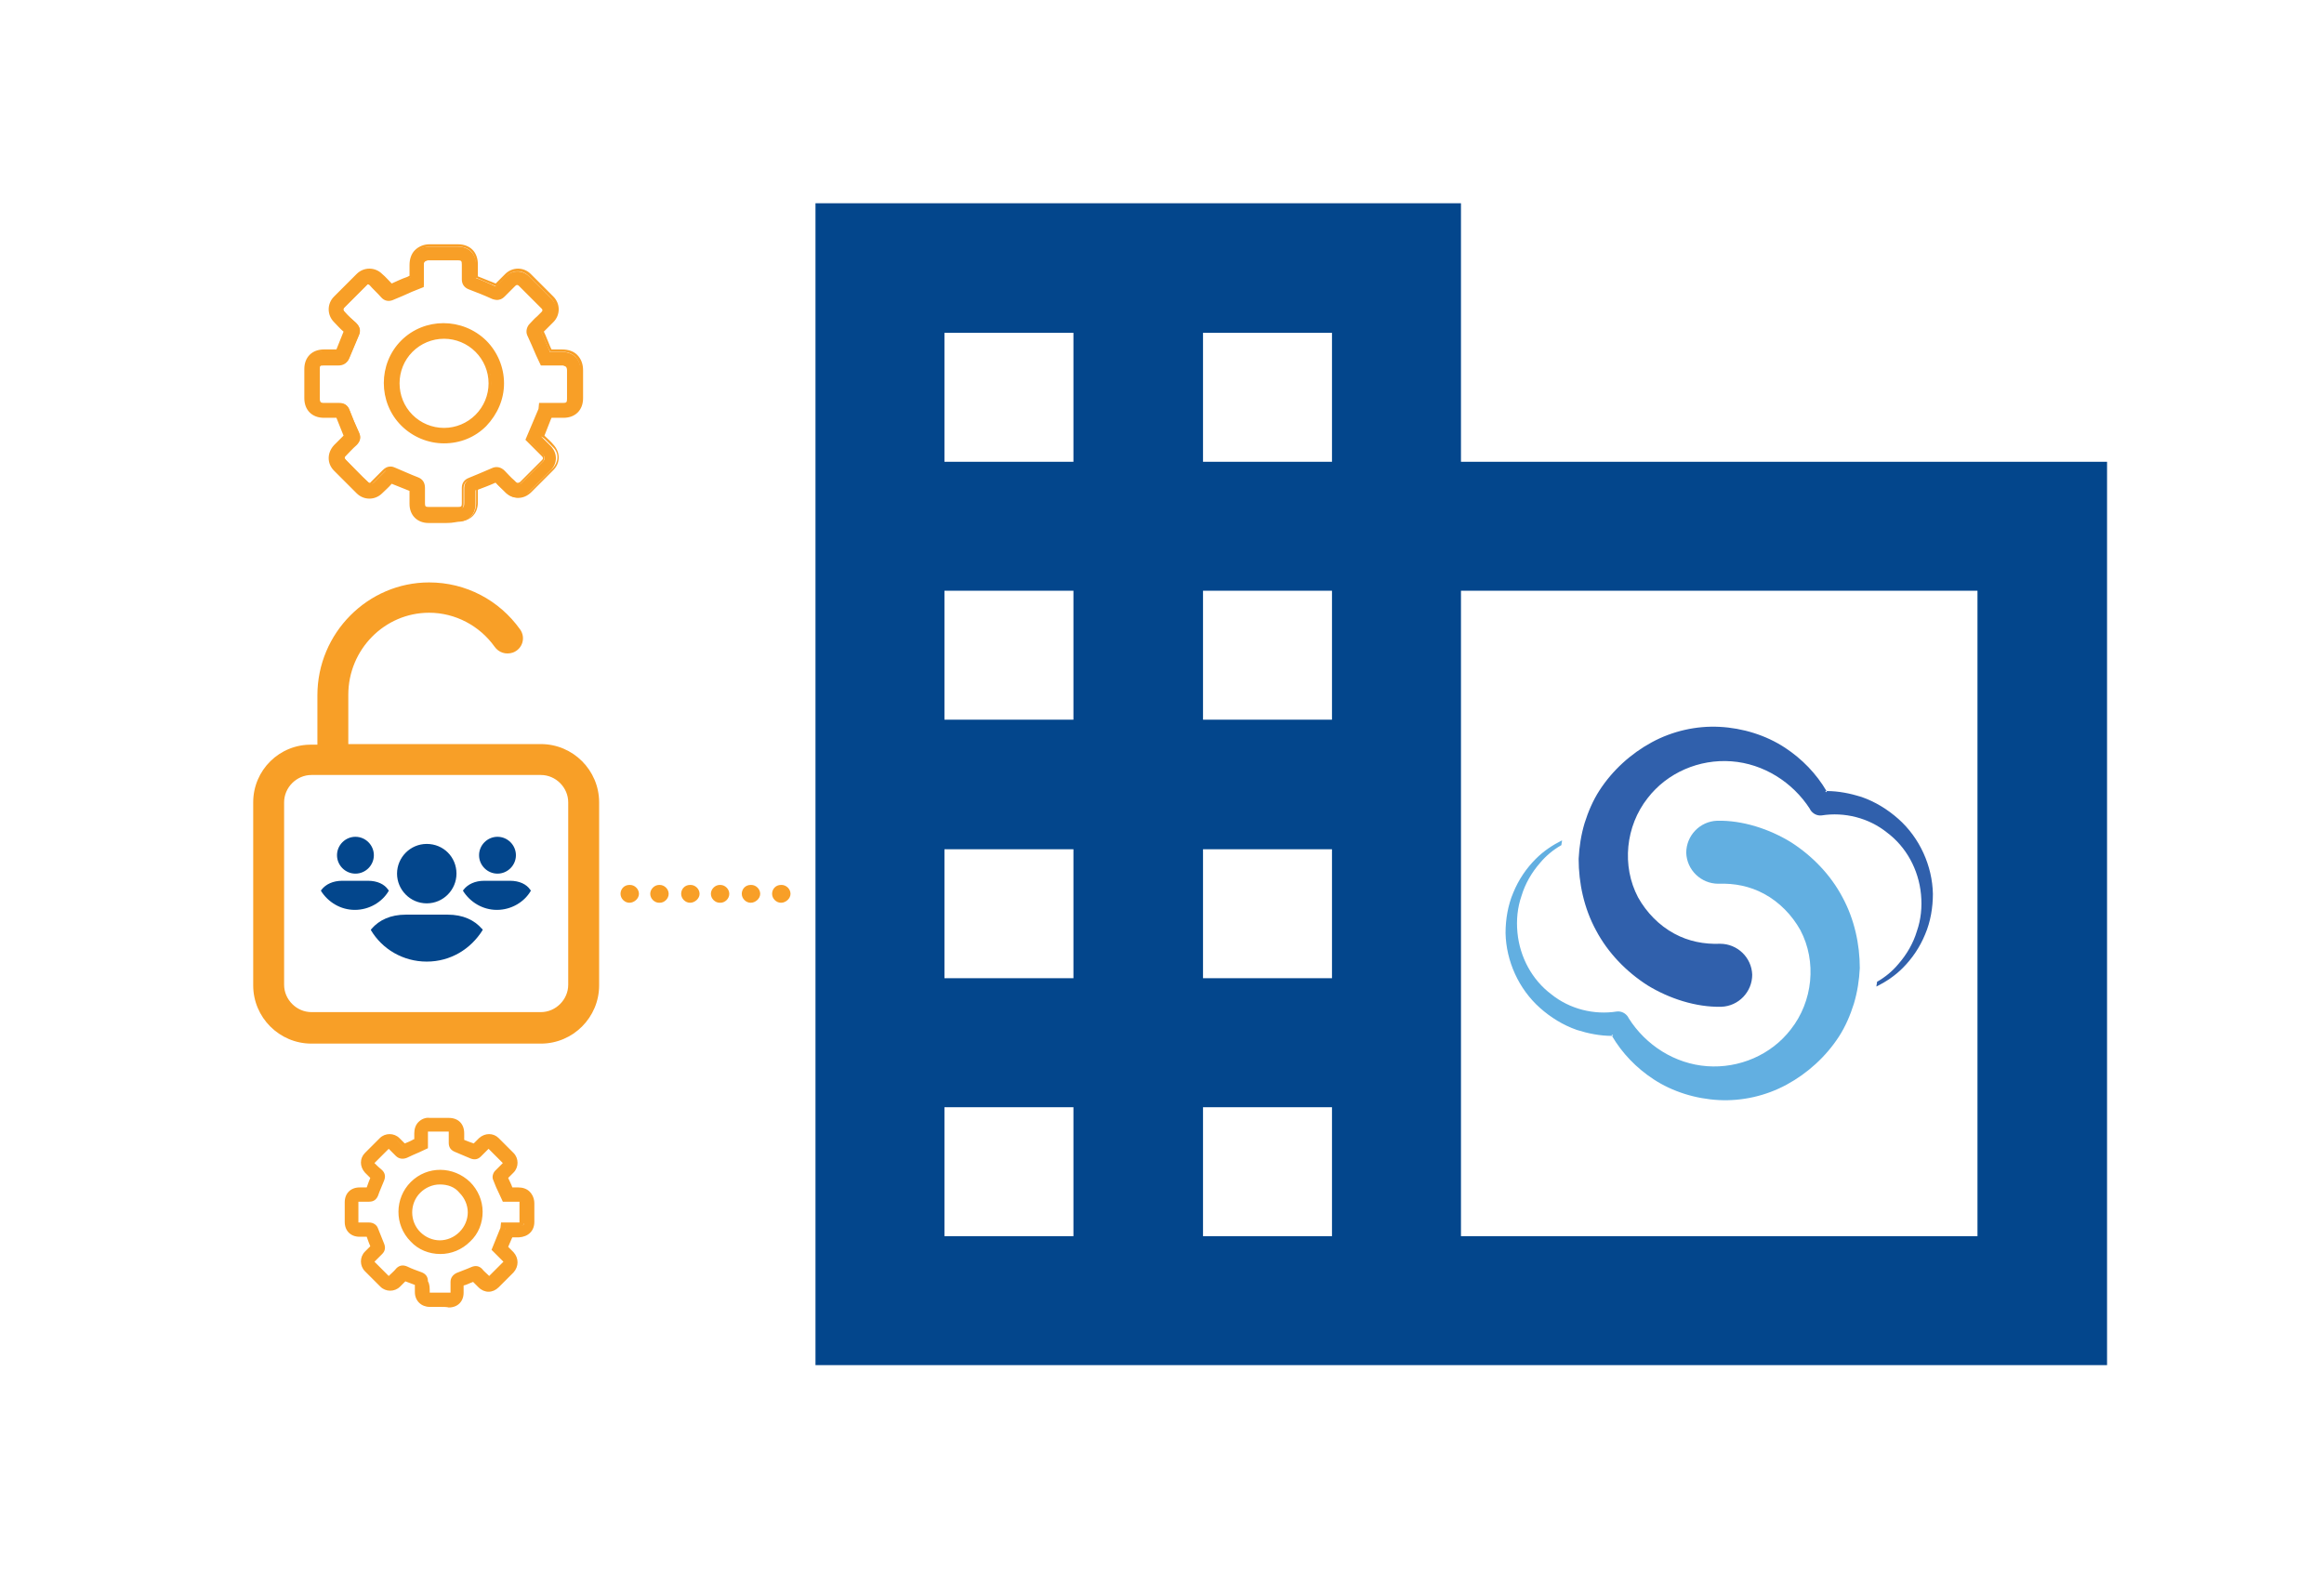
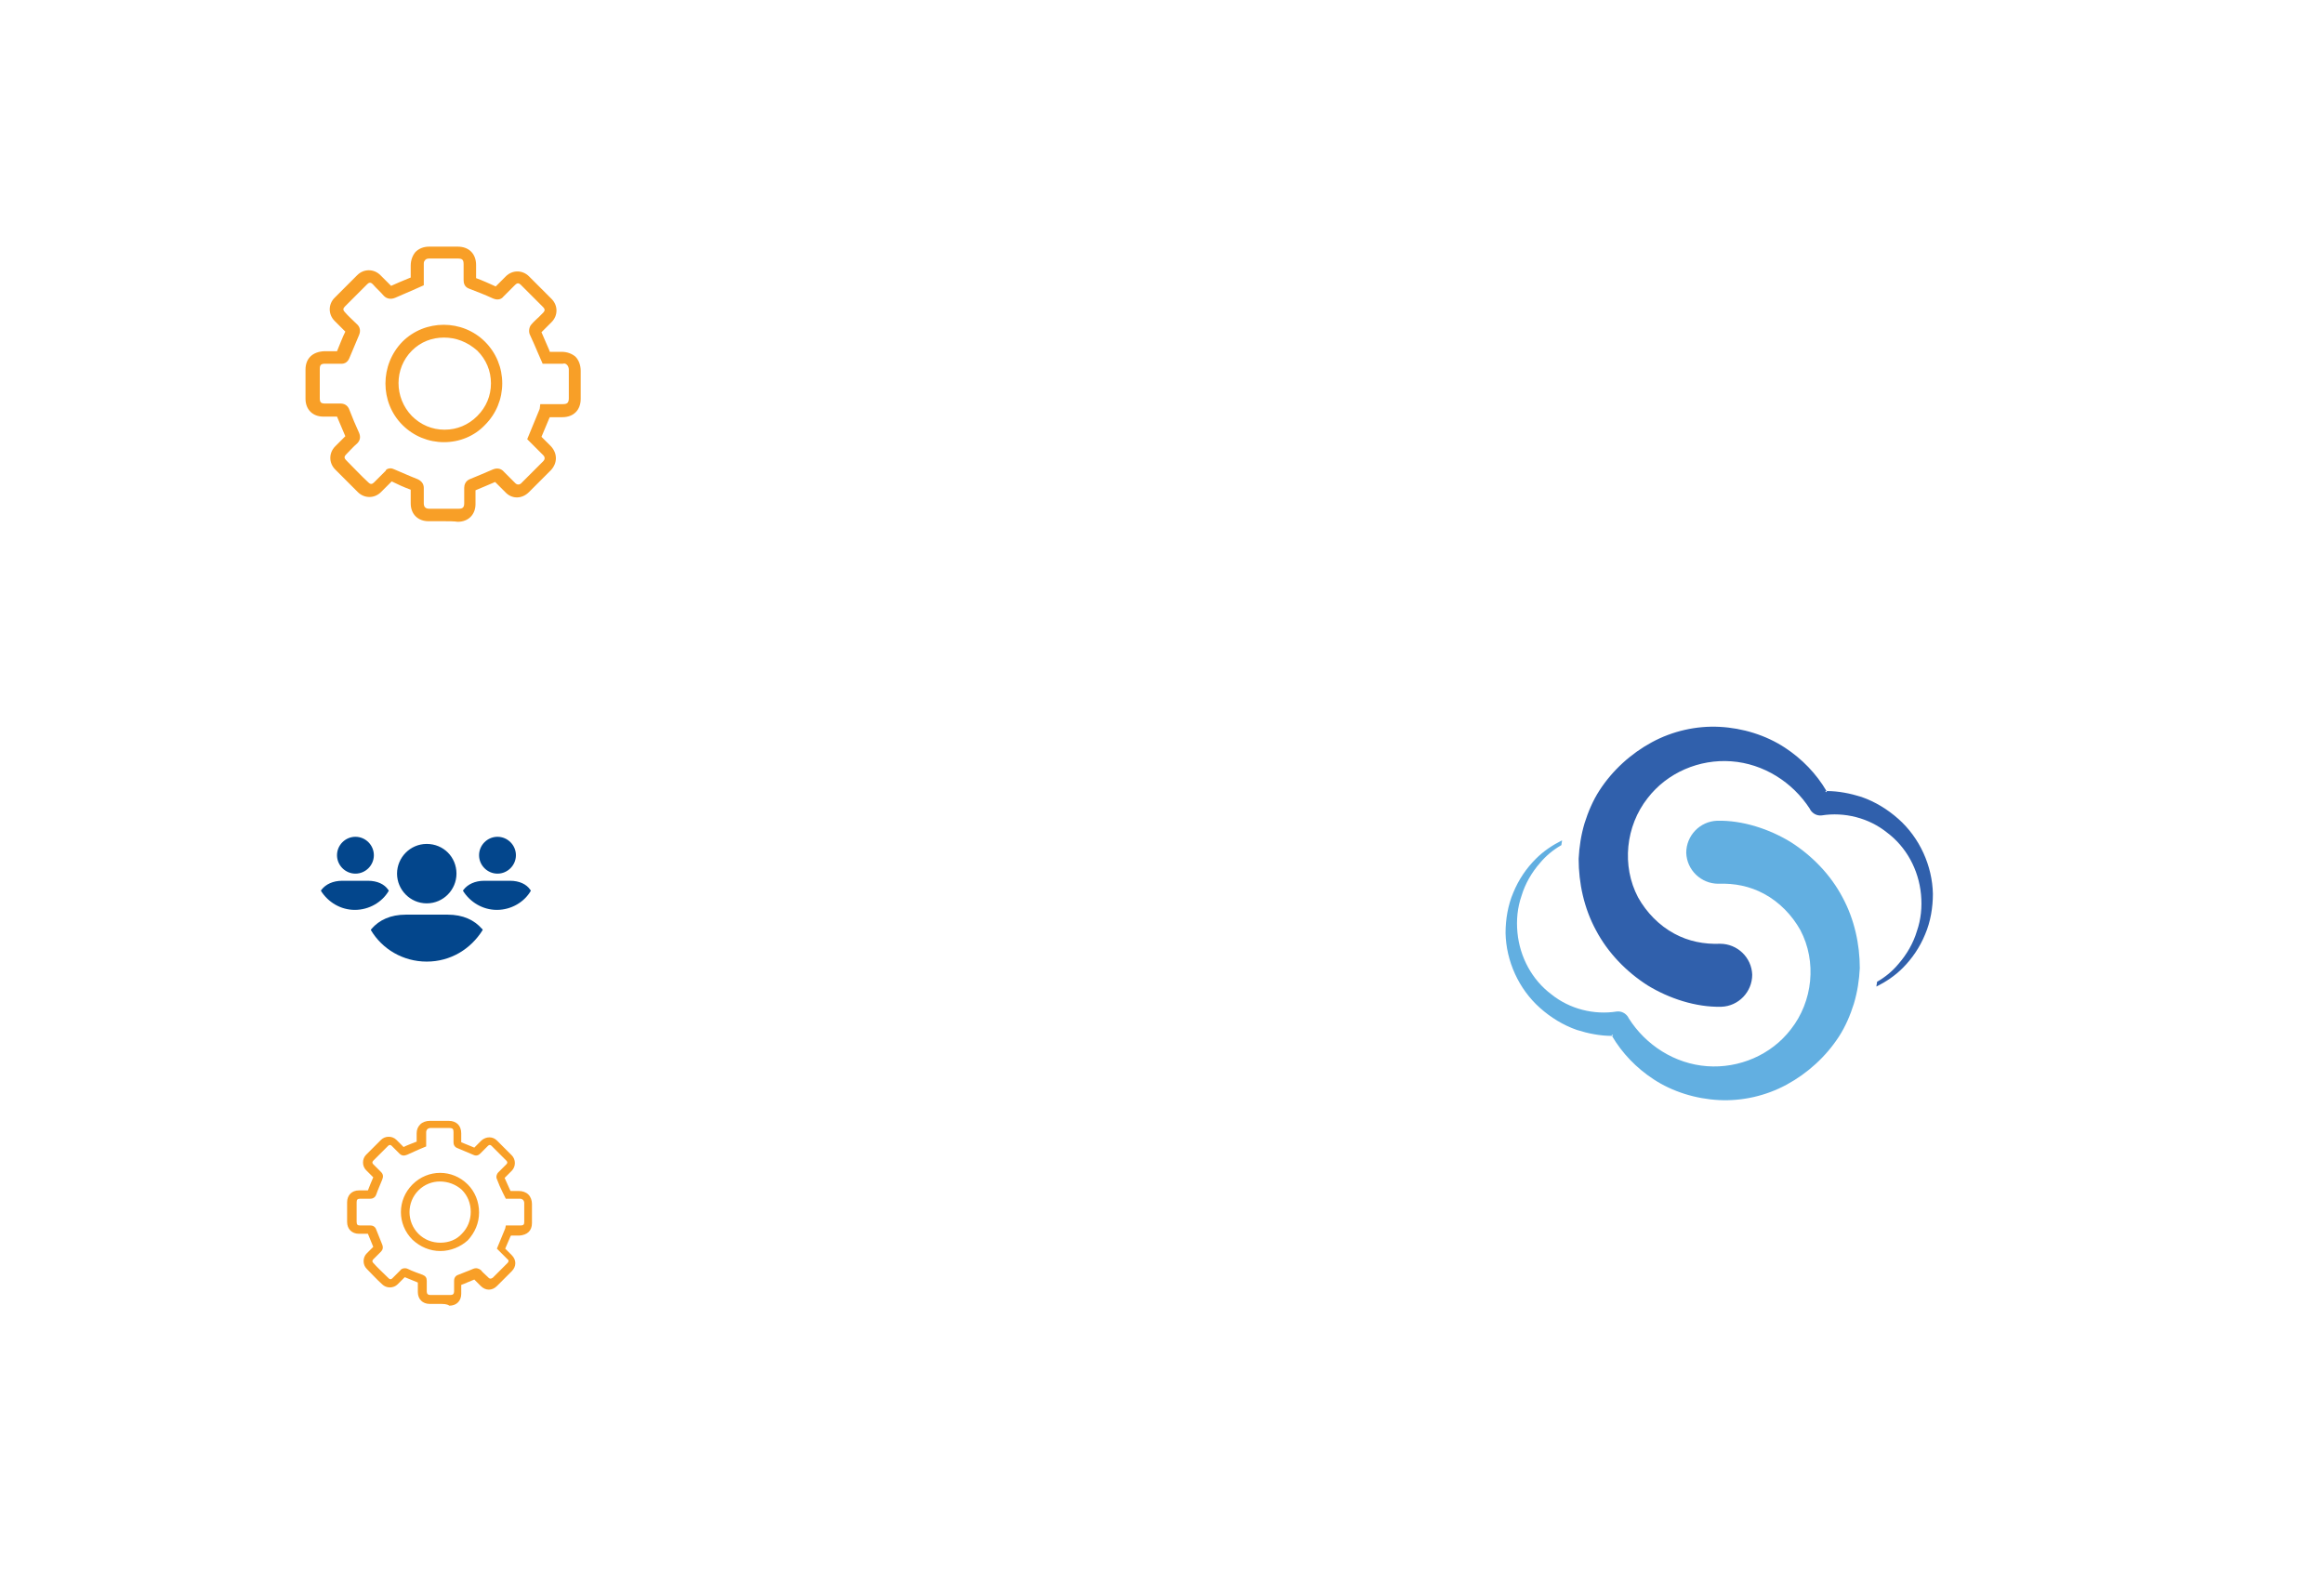
<svg xmlns="http://www.w3.org/2000/svg" version="1.1" id="Layer_1" x="0px" y="0px" viewBox="0 0 391 264" style="enable-background:new 0 0 391 264;" xml:space="preserve">
  <g>
    <g>
      <g>
        <g>
          <g>
            <g>
              <path style="fill:#03468C;" d="M66.8,147c0-2.7,2.2-5,5-5s5,2.2,5,5c0,2.7-2.2,5-5,5S66.8,149.7,66.8,147z M75.3,153.9h-7        c-2.6,0-4.5,0.9-5.8,2.4c-0.1,0.1-0.1,0.2-0.1,0.2c1.9,3.2,5.4,5.3,9.4,5.3c4,0,7.4-2.1,9.4-5.3c0-0.1,0-0.2-0.1-0.2        C79.8,154.8,77.9,153.9,75.3,153.9z M83.7,147c1.7,0,3.1-1.4,3.1-3.1s-1.4-3.1-3.1-3.1c-1.7,0-3.1,1.4-3.1,3.1        S82,147,83.7,147z M85.8,148.2h-4.3c-1.6,0-2.8,0.6-3.5,1.5c0,0-0.1,0.1-0.1,0.2c1.2,1.9,3.3,3.2,5.7,3.2        c2.4,0,4.6-1.3,5.7-3.2c0-0.1,0-0.1-0.1-0.2C88.6,148.8,87.4,148.2,85.8,148.2z M59.8,147c1.7,0,3.1-1.4,3.1-3.1        s-1.4-3.1-3.1-3.1c-1.7,0-3.1,1.4-3.1,3.1S58.1,147,59.8,147z M61.9,148.2h-4.3c-1.6,0-2.8,0.6-3.5,1.5c0,0-0.1,0.1-0.1,0.2        c1.2,1.9,3.3,3.2,5.7,3.2c2.4,0,4.6-1.3,5.7-3.2c0-0.1,0-0.1-0.1-0.2C64.7,148.8,63.5,148.2,61.9,148.2z" />
            </g>
          </g>
        </g>
      </g>
      <g>
        <g>
          <g>
            <path style="fill:#F89F27;" d="M74.6,87.7c-0.8,0-1.7,0-2.5,0c-1.8,0-3-1.2-3-3c0-0.9,0-1.7,0-2.3C68,82,66.9,81.5,65.9,81       c-0.6,0.6-1.2,1.2-1.8,1.8c-1.1,1.1-2.8,1.1-3.9,0c-1.3-1.3-2.6-2.6-3.8-3.8c-1.1-1.1-1.1-2.8,0-3.9l0,0       c0.6-0.6,1.1-1.1,1.7-1.7c-0.5-1.1-0.9-2.2-1.4-3.3c-0.8,0-1.6,0-2.3,0c-1.8,0-3-1.2-3-3c0-1.6,0-3.3,0-4.9       c0-1.9,1.2-3,3.1-3.1c0.7,0,1.5,0,2.2,0c0.5-1.2,0.9-2.3,1.4-3.3c-0.6-0.6-1.2-1.2-1.8-1.8c-1.1-1.1-1.1-2.8,0-3.9       c1.3-1.3,2.5-2.5,3.8-3.8c1.1-1.1,2.8-1.1,3.9,0c0.6,0.6,1.2,1.2,1.8,1.8c0.9-0.4,1.8-0.8,2.8-1.2l0.5-0.2c0,0,0-0.1,0-0.1       c0-0.6,0-1.3,0-1.9c0-0.9,0.3-1.7,0.8-2.3c0.6-0.6,1.4-0.9,2.3-0.9c1,0,2.1,0,3.2,0c0.5,0,1.1,0,1.6,0c1.9,0,3.1,1.2,3.1,3.1       l0,0.3c0,0.6,0,1.3,0,1.9c1.1,0.4,2.2,0.9,3.3,1.4c0.6-0.6,1.2-1.2,1.7-1.7c1.1-1.1,2.8-1.1,3.9,0c1.3,1.3,2.5,2.5,3.8,3.8       c1.1,1.1,1.1,2.8,0,3.9c-0.2,0.2-0.5,0.5-0.7,0.7c-0.3,0.3-0.7,0.7-1,1c0.4,1,0.9,2,1.3,3l0.1,0.3c0,0,0.1,0,0.1,0       c0.6,0,1.3,0,1.9,0c0.9,0,1.7,0.3,2.3,0.8c0.6,0.6,0.9,1.5,0.9,2.4c0,1,0,2.1,0,3.1c0,0.5,0,1.1,0,1.6c0,1.9-1.2,3.1-3.1,3.1       l-2.1,0l-0.1,0.2l0,0l-1.3,3.1l0.1,0.1c0.5,0.5,1,1,1.5,1.5c1.1,1.2,1.1,2.8,0,4c-1.2,1.2-2.5,2.5-3.7,3.7       c-1.2,1.2-2.9,1.2-4,0l-0.3-0.3c-0.5-0.5-0.9-0.9-1.4-1.4c-1.2,0.5-2.3,1-3.3,1.4c0,0.7,0,1.5,0,2.3c0,1.8-1.2,3-3,3       C76.4,87.7,75.5,87.7,74.6,87.7z M65.7,78.8c0.2,0,0.5,0.1,0.7,0.2c1.2,0.5,2.5,1.1,3.8,1.6c0.7,0.3,1.1,0.8,1.1,1.5       c0,0.8,0,1.6,0,2.6c0,0.6,0.3,0.9,0.9,0.9c1.7,0,3.4,0,5,0c0.6,0,0.9-0.2,0.9-0.9c0-1,0-1.8,0-2.6c0-0.5,0.2-1.2,1-1.5       c1-0.4,2.4-1,3.8-1.6c0.7-0.3,1.4-0.2,1.9,0.4c0.5,0.5,1.1,1.1,1.6,1.6l0.3,0.3c0.3,0.3,0.7,0.3,1,0c1.2-1.2,2.5-2.5,3.7-3.7       c0.2-0.2,0.4-0.6,0-1c-0.5-0.5-1-1-1.5-1.5l-1.2-1.2l2.1-5.1l0.1-0.8l3.8,0c0.7,0,1-0.2,1-1c0-0.5,0-1.1,0-1.6c0-1,0-2.1,0-3.2       c0-0.3-0.1-0.6-0.3-0.8c-0.2-0.2-0.4-0.3-0.7-0.2c-0.7,0-1.4,0-2,0c-0.3,0-0.5,0-0.7,0l-0.7,0l-0.7-1.6c-0.5-1.2-1-2.3-1.5-3.4       c-0.2-0.6,0-1.3,0.3-1.6c0.4-0.5,0.9-0.9,1.3-1.3c0.2-0.2,0.5-0.5,0.7-0.7c0.3-0.3,0.3-0.6,0-0.9c-1.3-1.3-2.5-2.5-3.8-3.8       c-0.3-0.3-0.6-0.3-0.9,0c-0.7,0.7-1.3,1.3-2,2c-0.3,0.4-0.9,0.7-1.8,0.3c-1.3-0.6-2.6-1.1-3.9-1.6c-0.9-0.3-1-1-1-1.5       c0-0.8,0-1.5,0-2.3l0-0.3c0-0.8-0.2-1-1-1c-0.5,0-1,0-1.6,0c-1.1,0-2.2,0-3.2,0c-0.3,0-0.6,0.1-0.7,0.3       c-0.2,0.2-0.2,0.4-0.2,0.7c0,0.7,0,1.4,0,2c0,0.3,0,0.5,0,0.8l0,0.7l-1.8,0.8c-1,0.4-2,0.9-3,1.3c-0.7,0.3-1.4,0.2-1.9-0.3       c-0.6-0.7-1.3-1.3-1.9-2c-0.3-0.3-0.6-0.3-0.9,0c-1.3,1.3-2.5,2.5-3.8,3.8c-0.3,0.3-0.3,0.6,0,0.9c0.6,0.7,1.3,1.3,2,2       c0.6,0.5,0.7,1.2,0.4,1.9c-0.5,1.2-1,2.4-1.6,3.8c-0.2,0.5-0.6,1.1-1.6,1c-0.8,0-1.7,0-2.5,0c-0.7,0-0.9,0.2-0.9,0.9       c0,1.6,0,3.3,0,4.9c0,0.7,0.2,0.9,0.9,0.9c0.8,0,1.7,0,2.6,0c0.5,0,1.2,0.2,1.5,1.1c0.5,1.3,1,2.5,1.6,3.8       c0.3,0.7,0.2,1.3-0.3,1.8c-0.7,0.6-1.3,1.3-1.9,1.9l0,0c-0.3,0.3-0.3,0.6,0,0.9c1.3,1.3,2.5,2.6,3.8,3.8c0.3,0.3,0.6,0.3,0.9,0       c0.7-0.7,1.3-1.3,2-2C64.9,79,65.3,78.8,65.7,78.8z M91,55.3C91,55.3,91,55.3,91,55.3C91,55.3,91,55.3,91,55.3z M74.7,74.4       C74.7,74.4,74.7,74.4,74.7,74.4c-2.6,0-5.1-1-7-2.9c-3.8-3.8-3.8-10.1,0-14c3.8-3.8,10.1-3.8,13.9,0c1.9,1.9,2.9,4.4,2.9,7       c0,2.6-1,5.1-2.9,7C79.8,73.4,77.3,74.4,74.7,74.4z M74.7,56.8c-2,0-3.9,0.7-5.4,2.2c-3,3-3,7.9,0,11c1.5,1.5,3.4,2.3,5.5,2.3       c0,0,0,0,0,0c2.1,0,4-0.8,5.5-2.3c1.5-1.5,2.3-3.4,2.3-5.5c0-2.1-0.8-4-2.3-5.5l0,0C78.6,57.5,76.7,56.8,74.7,56.8z" />
-             <path style="fill:#F89F27;" d="M74.6,88c-0.8,0-1.7,0-2.5,0c-1.9,0-3.2-1.3-3.2-3.2c0-0.8,0-1.5,0-2.2c-1-0.4-2-0.8-3-1.2       c-0.5,0.6-1.1,1.1-1.6,1.6c-1.2,1.2-3.1,1.2-4.3,0c-1.3-1.3-2.6-2.6-3.8-3.8c-1.2-1.2-1.2-3,0-4.3l0,0c0.5-0.5,1.1-1.1,1.6-1.6       c-0.4-1-0.8-2-1.2-3c-0.8,0-1.5,0-2.1,0c-2,0-3.3-1.3-3.3-3.3c0-1.6,0-3.3,0-4.9c0-2,1.3-3.3,3.3-3.3c0.7,0,1.4,0,2.1,0       c0.4-1,0.8-2,1.2-3c-0.6-0.5-1.1-1.1-1.6-1.6c-1.2-1.2-1.2-3.1,0-4.3c1.3-1.3,2.5-2.5,3.8-3.8c1.2-1.2,3.1-1.2,4.3,0       c0.6,0.5,1.1,1.1,1.6,1.6c0.9-0.4,1.7-0.8,2.6-1.1l0.4-0.2c0-0.6,0-1.2,0-1.8c0-1,0.3-1.9,0.9-2.5c0.7-0.7,1.6-1,2.5-1       c1,0,2.1,0,3.1,0c0.5,0,1.1,0,1.6,0c2.1,0,3.4,1.3,3.4,3.4l0,0.3c0,0.6,0,1.2,0,1.7c1,0.4,2,0.8,3,1.2c0.5-0.5,1.1-1.1,1.6-1.6       c1.2-1.2,3.1-1.2,4.3,0c1.3,1.3,2.5,2.5,3.8,3.8c1.2,1.2,1.2,3.1,0,4.3c-0.2,0.2-0.5,0.5-0.7,0.7c-0.3,0.3-0.6,0.6-0.9,0.9       c0.4,0.8,0.7,1.7,1.1,2.6l0.2,0.4c0.6,0,1.2,0,1.8,0c1,0,1.9,0.3,2.5,0.9c0.7,0.7,1,1.6,1,2.6c0,1,0,2,0,3c0,0.6,0,1.1,0,1.7       c0,2-1.3,3.3-3.3,3.3l-2,0l-0.1,0.2l0,0l-1.1,2.8l0.1,0.1c0.5,0.5,1,0.9,1.4,1.4c1.2,1.3,1.2,3.1,0,4.3       c-1.2,1.2-2.5,2.5-3.7,3.7c-1.3,1.3-3.1,1.3-4.4,0l-0.3-0.3c-0.4-0.4-0.9-0.8-1.3-1.3c-1.1,0.5-2.2,0.9-3,1.2       c0,0.7,0,1.4,0,2.1c0,2-1.3,3.2-3.2,3.2C76.4,88,75.5,88,74.6,88z M65.8,80.8l0.2,0.1c1.1,0.5,2.2,0.9,3.3,1.4l0.2,0.1l0,0.2       c0,0.7,0,1.4,0,2.3c0,1.6,1.1,2.7,2.7,2.7c1.7,0,3.4,0,5.1,0c1.7,0,2.7-1.1,2.8-2.8c0-0.8,0-1.6,0-2.3l0-0.2l0.2-0.1       c0.8-0.3,2-0.8,3.3-1.4l0.2-0.1l0.1,0.1c0.5,0.5,0.9,0.9,1.4,1.4l0.3,0.3c1.1,1.1,2.6,1.1,3.7,0c1.2-1.2,2.5-2.5,3.7-3.7       c1-1.1,1.1-2.6,0-3.6c-0.5-0.5-1-1-1.4-1.4L91,73.4l1.4-3.5l0,0l0.1-0.2l2.3,0c1.8,0,2.8-1.1,2.8-2.8c0-0.5,0-1.1,0-1.6       c0-1.1,0-2.1,0-3.1c0-0.9-0.3-1.6-0.8-2.2c-0.6-0.5-1.3-0.8-2.1-0.8c-0.7,0-1.3,0-1.9,0l-0.2,0l-0.1-0.1l-0.3-0.6       c-0.4-0.9-0.8-1.8-1.2-2.7l-0.1-0.2l0.1-0.1c0.3-0.3,0.7-0.7,1-1c0.2-0.2,0.5-0.5,0.7-0.7c1-1,1-2.6,0-3.6       c-1.3-1.3-2.5-2.5-3.8-3.8c-1-1-2.6-1-3.6,0c-0.6,0.6-1.2,1.2-1.7,1.7l-0.1,0.1l-0.2-0.1c-1.1-0.5-2.2-0.9-3.3-1.4L80,46.8       l0-0.2c0-0.6,0-1.3,0-1.9l0-0.3c0-1.8-1.1-2.9-2.9-2.9c-0.5,0-1.1,0-1.6,0c-1,0-2.1,0-3.2,0c-0.8,0-1.6,0.3-2.2,0.8       c-0.5,0.6-0.8,1.3-0.8,2.1c0,0.6,0,1.3,0,1.9l0,0.3L68.7,47c-1,0.4-1.9,0.8-2.8,1.2l-0.2,0.1l-0.1-0.1       c-0.6-0.6-1.2-1.2-1.8-1.8c-1-1-2.6-1-3.5,0c-1.3,1.3-2.5,2.5-3.8,3.8c-1,1-1,2.6,0,3.6c0.6,0.6,1.2,1.2,1.8,1.7l0.1,0.1       l-0.1,0.2c-0.5,1-0.9,2.1-1.3,3.3L57,59.2l-0.2,0c-0.7,0-1.5,0-2.2,0c-1.8,0-2.8,1.1-2.8,2.8c0,1.6,0,3.3,0,4.9       c0,1.7,1.1,2.8,2.8,2.8c0.7,0,1.5,0,2.3,0l0.2,0l0.1,0.2c0.4,1.1,0.9,2.2,1.3,3.3l0.1,0.2l-0.1,0.1c-0.6,0.6-1.1,1.1-1.7,1.7       l0,0c-1,1-1,2.5,0,3.6c1.3,1.3,2.6,2.6,3.8,3.8c1,1,2.5,1,3.5,0c0.6-0.6,1.2-1.2,1.8-1.8L65.8,80.8z M92.8,59L92.8,59L92.8,59       L92.8,59z M74.6,85.8c-0.8,0-1.6,0-2.5,0c-0.7,0-1.1-0.4-1.1-1.1c0-1,0-1.9,0-2.7c0-0.6-0.3-1.1-0.9-1.3       c-1.3-0.5-2.6-1-3.8-1.6c-0.6-0.3-1.1-0.2-1.6,0.3c-0.7,0.7-1.3,1.3-2,2c-0.4,0.4-0.9,0.4-1.2,0c-1.3-1.3-2.6-2.5-3.8-3.8       c-0.4-0.4-0.4-0.9,0-1.2l0,0c0.6-0.7,1.3-1.3,2-1.9c0.5-0.4,0.5-0.9,0.3-1.6c-0.6-1.3-1.1-2.5-1.6-3.8       c-0.2-0.6-0.7-0.9-1.3-0.9c-0.9,0-1.9,0-2.6,0c-0.8,0-1.1-0.3-1.2-1.2c0-1.6,0-3.3,0-4.9c0-0.8,0.3-1.2,1.2-1.2       c0.9,0,1.7,0,2.6,0c0.7,0,1.1-0.3,1.3-0.9c0.5-1.4,1-2.6,1.6-3.8c0.3-0.6,0.2-1.1-0.3-1.6c-0.7-0.6-1.3-1.3-2-2       c-0.4-0.4-0.4-0.9,0-1.3c1.3-1.3,2.5-2.5,3.8-3.8c0.4-0.4,0.9-0.4,1.2,0c0.7,0.6,1.3,1.3,2,2c0.5,0.5,1,0.6,1.7,0.3       c1-0.4,1.9-0.9,2.9-1.3l1.7-0.7l0-0.5c0-0.2,0-0.5,0-0.8c0-0.6,0-1.3,0-2c0-0.4,0.1-0.7,0.3-0.9c0.2-0.2,0.6-0.3,0.9-0.3       c1.1,0,2.2,0,3.2,0c0.5,0,1.1,0,1.6,0c0.9,0,1.2,0.3,1.2,1.2l0,0.3c0,0.8,0,1.5,0,2.3c0,0.6,0.3,1,0.9,1.3       c1.3,0.5,2.6,1,3.9,1.6c0.6,0.3,1.1,0.2,1.5-0.3c0.6-0.7,1.3-1.3,1.9-1.9l0.1-0.1c0.4-0.4,0.9-0.4,1.3,0       c1.3,1.3,2.5,2.5,3.8,3.8c0.4,0.4,0.4,0.9,0,1.3c-0.2,0.2-0.4,0.4-0.6,0.6l-0.1,0.1c-0.4,0.4-0.8,0.8-1.3,1.3       c-0.3,0.3-0.5,0.9-0.3,1.4c0.5,1.1,1,2.3,1.5,3.4l0.6,1.4l0.5,0l0.7,0c0.6,0,1.3,0,2,0c0.4,0,0.7,0.1,0.9,0.3       c0.2,0.2,0.4,0.6,0.3,1c0,1.1,0,2.1,0,3.1l0,0.2c0,0.5,0,0.9,0,1.4c0,0.9-0.3,1.2-1.2,1.2l-3.6,0l-0.1,0.7l-2.1,5l1.1,1.1       c0.5,0.5,0.9,0.9,1.4,1.4c0.4,0.4,0.4,0.9,0,1.3c-1.2,1.2-2.5,2.5-3.7,3.7c-0.4,0.4-0.9,0.4-1.4,0l-0.3-0.3       c-0.6-0.6-1.1-1.1-1.6-1.6c-0.5-0.5-1-0.6-1.6-0.3c-1.4,0.6-2.8,1.2-3.8,1.6c-0.6,0.2-0.9,0.7-0.9,1.3c0,0.8,0,1.7,0,2.7       c0,0.8-0.4,1.1-1.1,1.1C76.3,85.8,75.5,85.8,74.6,85.8z M65.7,78.5c0.3,0,0.6,0.1,0.8,0.2c1.2,0.5,2.5,1.1,3.8,1.6       c0.8,0.3,1.2,0.9,1.2,1.8c0,0.8,0,1.6,0,2.6c0,0.5,0.1,0.6,0.6,0.6c1.7,0,3.3,0,5,0c0.5,0,0.6-0.1,0.6-0.6c0-1,0-1.8,0-2.6       c0-0.8,0.4-1.4,1.2-1.7c1-0.4,2.4-1,3.8-1.6c0.8-0.4,1.6-0.2,2.2,0.4c0.5,0.5,1,1.1,1.6,1.6l0.3,0.3c0.2,0.2,0.4,0.2,0.7,0       c1.2-1.2,2.5-2.5,3.7-3.7c0.2-0.2,0.2-0.4,0-0.6c-0.5-0.5-1-1-1.4-1.4l-1.4-1.4l2.2-5.2l0.1-1l4,0c0.6,0,0.7-0.1,0.7-0.7       c0-0.5,0-0.9,0-1.4l0-0.2c0-1.1,0-2.1,0-3.2c0-0.3-0.1-0.5-0.2-0.6c-0.2-0.1-0.4-0.2-0.5-0.2c-0.7,0-1.4,0-2.1,0l-0.7,0l-0.9,0       l-0.8-1.7c-0.5-1.2-1-2.3-1.5-3.4c-0.3-0.7,0-1.5,0.4-1.9c0.4-0.4,0.8-0.9,1.3-1.3l0.1-0.1c0.2-0.2,0.4-0.4,0.6-0.6       c0.3-0.3,0.1-0.5,0-0.6c-1.3-1.3-2.5-2.5-3.8-3.8c-0.2-0.2-0.4-0.2-0.6,0L86.8,48c-0.6,0.6-1.3,1.3-1.9,1.9       c-0.6,0.6-1.3,0.7-2.1,0.4c-1.3-0.6-2.6-1.1-3.9-1.6c-0.8-0.3-1.2-0.9-1.2-1.7c0-0.7,0-1.5,0-2.2l0-0.3c0-0.6-0.1-0.7-0.7-0.7       c-0.5,0-1,0-1.6,0c-1.1,0-2.2,0-3.3,0c-0.2,0-0.4,0.1-0.6,0.2c-0.2,0.2-0.2,0.4-0.2,0.5c0,0.7,0,1.4,0,2.1c0,0.3,0,0.5,0,0.8       l0,0.9l-2,0.8c-1.1,0.5-2,0.9-3,1.3c-0.8,0.4-1.6,0.3-2.2-0.4c-0.6-0.7-1.3-1.3-1.9-2c-0.2-0.2-0.4-0.2-0.5,0       c-1.3,1.3-2.5,2.5-3.8,3.8c-0.2,0.2-0.2,0.4,0,0.6c0.6,0.7,1.3,1.3,2,1.9c0.6,0.6,0.8,1.4,0.4,2.2c-0.5,1.2-1,2.4-1.6,3.8       c-0.3,0.8-0.9,1.2-1.8,1.2c0,0,0,0,0,0c-0.8,0-1.7,0-2.5,0c-0.6,0-0.7,0.1-0.7,0.7c0,1.6,0,3.3,0,4.9c0,0.5,0.1,0.7,0.7,0.7       c0.7,0,1.7,0,2.6,0c0,0,0,0,0.1,0c0.8,0,1.4,0.4,1.7,1.2c0.5,1.3,1,2.5,1.6,3.8c0.4,0.8,0.2,1.5-0.4,2.1       c-0.7,0.6-1.3,1.3-1.9,1.9l0,0c-0.1,0.1-0.2,0.3,0,0.5c1.3,1.3,2.5,2.6,3.8,3.8c0.2,0.2,0.4,0.2,0.5,0c0.7-0.7,1.3-1.3,2-2       C64.8,78.7,65.2,78.5,65.7,78.5z M74.7,74.6L74.7,74.6c-2.7,0-5.3-1.1-7.2-3c-3.9-3.9-3.9-10.4,0-14.3c3.9-3.9,10.3-3.9,14.3,0       c1.9,1.9,3,4.5,3,7.2c0,2.7-1.1,5.2-3,7.2C79.9,73.6,77.4,74.6,74.7,74.6z M74.7,54.9c-2.5,0-4.9,0.9-6.8,2.8       c-3.8,3.8-3.8,9.9,0,13.6c1.8,1.8,4.2,2.8,6.8,2.8l0,0.2v-0.2c2.6,0,5-1,6.8-2.8c1.8-1.8,2.8-4.2,2.8-6.8c0-2.6-1-5-2.8-6.8       C79.6,55.8,77.1,54.9,74.7,54.9z M74.7,72.5c-2.1,0-4.2-0.8-5.7-2.4c-3.1-3.1-3.1-8.2,0-11.3c1.5-1.5,3.5-2.3,5.6-2.3       c2.1,0,4.1,0.8,5.7,2.3c1.5,1.5,2.4,3.5,2.4,5.7c0,2.1-0.8,4.1-2.3,5.7C78.8,71.7,76.8,72.5,74.7,72.5z M74.7,57       c-2,0-3.9,0.8-5.3,2.2c-2.9,2.9-2.9,7.7,0,10.6c1.4,1.4,3.3,2.2,5.3,2.2c2,0,3.9-0.8,5.3-2.2c1.4-1.4,2.2-3.3,2.2-5.3       c0-2-0.8-3.9-2.2-5.3C78.6,57.8,76.7,57,74.7,57z M90.8,55.4l0.5-0.2l0,0L90.8,55.4z" />
          </g>
        </g>
      </g>
      <g>
        <g>
          <g>
-             <path style="fill:#03468C;" d="M245.8,77.7V34.2H137.2v195.5h217.3V77.7H245.8z M180.6,208h-21.7v-21.7h21.7V208z M180.6,164.6       h-21.7v-21.7h21.7V164.6z M180.6,121.1h-21.7V99.4h21.7V121.1z M180.6,77.7h-21.7V56h21.7V77.7z M224.1,208h-21.7v-21.7h21.7       V208z M224.1,164.6h-21.7v-21.7h21.7V164.6z M224.1,121.1h-21.7V99.4h21.7V121.1z M224.1,77.7h-21.7V56h21.7V77.7z M332.7,208       h-86.9v-13.5h0v-82.4h0V99.4h86.9V208z" />
-           </g>
+             </g>
        </g>
      </g>
      <g>
        <path style="fill:#62AFE1;" d="M310,151c-2-3.8-5.1-7-8.7-9.3c-3.6-2.2-8.1-3.7-12.4-3.6c-2.9,0.1-5.2,2.5-5.2,5.4     c0.1,2.9,2.5,5.2,5.4,5.2c2.7-0.1,5.3,0.4,7.7,1.7c2.6,1.4,4.7,3.6,6.1,6.1c2.8,5.3,2.1,12-1.6,16.7c-3.3,4.3-8.7,6.6-14.1,6.2     c-5.4-0.4-10.3-3.5-13.2-8.1l-0.1-0.2c-0.4-0.6-1.1-1-1.9-0.9c-3.8,0.6-7.9-0.4-11-2.9c-3.2-2.4-5.3-6.2-5.7-10.4     c-0.2-2.1,0-4.2,0.7-6.2c0.6-2,1.7-3.9,3.1-5.5c1-1.2,2.2-2.2,3.6-3c0-0.3,0.1-0.5,0.1-0.8c-1.6,0.8-3.1,1.8-4.4,3.1     c-1.6,1.6-2.9,3.5-3.8,5.7c-0.9,2.1-1.3,4.5-1.3,6.8c0.1,4.7,2.2,9.4,5.8,12.6c1.8,1.6,3.9,2.9,6.2,3.7c1.9,0.6,3.9,1,5.9,1     c-0.2-0.4,0.5,0,0,0c1.7,2.9,4.1,5.4,7,7.3c3.2,2.1,7.1,3.3,11,3.5c3.9,0.2,7.9-0.7,11.4-2.6c3.5-1.9,6.6-4.7,8.8-8.1     c1.1-1.7,1.9-3.6,2.5-5.5c0.6-2,0.9-4,1-6C312.9,158.9,312,154.7,310,151C308,147.3,312,154.7,310,151     C308,147.3,312,154.7,310,151z" />
        <path style="fill:#3060AC;" d="M268.5,156.5c2,3.8,5.1,7,8.7,9.3c3.6,2.2,8.1,3.7,12.4,3.6c2.9-0.1,5.2-2.5,5.2-5.4     c-0.1-2.9-2.5-5.2-5.4-5.2c-2.7,0.1-5.3-0.4-7.7-1.7c-2.6-1.4-4.7-3.6-6.1-6.1c-2.8-5.3-2.1-12,1.6-16.7     c3.3-4.3,8.7-6.6,14.1-6.2c5.4,0.4,10.3,3.5,13.2,8l0.1,0.2c0.4,0.6,1.1,1,1.9,0.9c3.8-0.6,7.9,0.4,11,2.9     c3.2,2.4,5.3,6.2,5.7,10.4c0.2,2.1,0,4.2-0.7,6.2c-0.6,2-1.7,3.9-3.1,5.5c-1,1.2-2.2,2.2-3.6,3c0,0.3-0.1,0.5-0.1,0.8     c1.6-0.8,3.1-1.8,4.4-3.1c1.6-1.6,2.9-3.5,3.8-5.7c0.9-2.1,1.3-4.5,1.3-6.8c-0.1-4.7-2.2-9.4-5.8-12.6c-1.8-1.6-3.9-2.9-6.2-3.7     c-1.9-0.6-3.9-1-5.9-1c0.2,0.4-0.5,0,0,0c-1.7-2.9-4.1-5.4-7-7.3c-3.2-2.1-7.1-3.3-11-3.5c-3.9-0.2-7.9,0.7-11.4,2.6     c-3.5,1.9-6.6,4.7-8.8,8.1c-1.1,1.7-1.9,3.6-2.5,5.5c-0.6,2-0.9,4-1,6C265.6,148.6,266.5,152.8,268.5,156.5     C270.5,160.2,266.5,152.8,268.5,156.5C270.5,160.2,266.5,152.8,268.5,156.5z" />
      </g>
      <g>
        <g>
          <g>
            <path style="fill:#F89F27;" d="M74,219.4c-0.6,0-1.1,0-1.7,0c-1.2,0-2-0.8-2-2c0-0.6,0-1.1,0-1.6c-0.7-0.3-1.5-0.6-2.2-0.9       c-0.4,0.4-0.8,0.8-1.2,1.2c-0.7,0.7-1.9,0.7-2.6,0c-0.9-0.8-1.7-1.7-2.6-2.6c-0.7-0.7-0.7-1.9,0-2.6l0,0       c0.4-0.4,0.8-0.8,1.1-1.1c-0.3-0.7-0.6-1.5-0.9-2.2c-0.5,0-1.1,0-1.5,0c-1.2,0-2-0.8-2-2c0-1.1,0-2.2,0-3.3c0-1.2,0.8-2,2-2       c0.5,0,1,0,1.5,0c0.3-0.8,0.6-1.5,0.9-2.2c-0.4-0.4-0.8-0.8-1.2-1.2c-0.7-0.7-0.7-1.9,0-2.6c0.8-0.8,1.7-1.7,2.5-2.5       c0.7-0.7,1.9-0.7,2.6,0c0.4,0.4,0.8,0.8,1.2,1.2c0.6-0.3,1.2-0.5,1.9-0.8l0.3-0.1c0,0,0,0,0-0.1c0-0.4,0-0.8,0-1.3       c0-0.6,0.2-1.1,0.6-1.5c0.4-0.4,1-0.6,1.6-0.6c0.7,0,1.4,0,2.1,0c0.4,0,0.7,0,1.1,0c1.3,0,2.1,0.8,2.1,2.1l0,0.2       c0,0.4,0,0.9,0,1.3c0.7,0.3,1.5,0.6,2.2,0.9c0.4-0.4,0.8-0.8,1.2-1.2c0.8-0.7,1.9-0.7,2.6,0c0.8,0.8,1.7,1.7,2.5,2.5       c0.7,0.7,0.7,1.9,0,2.6c-0.2,0.2-0.3,0.3-0.5,0.5c-0.2,0.2-0.5,0.5-0.7,0.7c0.3,0.7,0.6,1.3,0.9,2l0.1,0.2c0,0,0,0,0.1,0       c0.4,0,0.8,0,1.3,0c0.6,0,1.2,0.2,1.6,0.6c0.4,0.4,0.6,1,0.6,1.6c0,0.7,0,1.4,0,2.1c0,0.4,0,0.7,0,1.1c0,1.3-0.8,2-2.1,2.1       l-1.4,0l-0.1,0.1l0,0l-0.9,2.1l0.1,0.1c0.3,0.3,0.7,0.7,1,1c0.8,0.8,0.8,1.9,0,2.7c-0.8,0.8-1.7,1.7-2.5,2.5       c-0.8,0.8-1.9,0.8-2.7,0l-0.2-0.2c-0.3-0.3-0.6-0.6-0.9-0.9c-0.8,0.3-1.6,0.7-2.2,0.9c0,0.5,0,1,0,1.5c0,1.2-0.8,2-2,2       C75.2,219.4,74.6,219.4,74,219.4z M68.1,213.4c0.2,0,0.3,0,0.5,0.1c0.8,0.4,1.7,0.7,2.5,1c0.5,0.2,0.7,0.5,0.7,1       c0,0.5,0,1.1,0,1.8c0,0.4,0.2,0.6,0.6,0.6c1.1,0,2.2,0,3.4,0c0.4,0,0.6-0.2,0.6-0.6c0-0.7,0-1.2,0-1.8c0-0.3,0.1-0.8,0.7-1       c0.7-0.3,1.6-0.6,2.5-1c0.5-0.2,0.9-0.1,1.3,0.2c0.3,0.4,0.7,0.7,1.1,1.1l0.2,0.2c0.2,0.2,0.4,0.2,0.7,0       c0.8-0.8,1.7-1.7,2.5-2.5c0.1-0.1,0.3-0.4,0-0.6c-0.3-0.3-0.7-0.7-1-1l-0.8-0.8l1.4-3.4l0.1-0.5l2.5,0c0.5,0,0.6-0.2,0.6-0.6       c0-0.4,0-0.7,0-1.1c0-0.7,0-1.4,0-2.1c0-0.2-0.1-0.4-0.2-0.5c-0.1-0.1-0.3-0.2-0.5-0.2c-0.5,0-0.9,0-1.4,0c-0.2,0-0.3,0-0.5,0       l-0.5,0l-0.5-1c-0.4-0.8-0.7-1.5-1-2.3c-0.2-0.4,0-0.9,0.2-1.1c0.3-0.3,0.6-0.6,0.9-0.9c0.2-0.2,0.3-0.3,0.5-0.5       c0.2-0.2,0.2-0.4,0-0.6c-0.8-0.8-1.7-1.7-2.5-2.5c-0.2-0.2-0.4-0.2-0.6,0c-0.4,0.4-0.9,0.9-1.3,1.3c-0.2,0.2-0.6,0.5-1.2,0.2       c-0.9-0.4-1.7-0.7-2.6-1.1c-0.6-0.2-0.7-0.7-0.7-1c0-0.5,0-1,0-1.5l0-0.2c0-0.5-0.1-0.7-0.7-0.7c-0.3,0-0.7,0-1,0       c-0.7,0-1.4,0-2.2,0c-0.2,0-0.4,0.1-0.5,0.2c-0.1,0.1-0.2,0.3-0.2,0.5c0,0.5,0,0.9,0,1.4c0,0.2,0,0.3,0,0.5l0,0.5l-1.2,0.5       c-0.7,0.3-1.3,0.6-2,0.9c-0.5,0.2-0.9,0.2-1.3-0.2c-0.4-0.4-0.9-0.9-1.3-1.3c-0.2-0.2-0.4-0.2-0.6,0c-0.8,0.8-1.7,1.7-2.5,2.5       c-0.2,0.2-0.2,0.4,0,0.6c0.4,0.4,0.9,0.9,1.3,1.3c0.4,0.4,0.4,0.8,0.2,1.3c-0.3,0.8-0.7,1.6-1,2.5c-0.1,0.3-0.4,0.7-1,0.7       c-0.6,0-1.1,0-1.7,0c-0.5,0-0.6,0.2-0.6,0.6c0,1.1,0,2.2,0,3.3c0,0.5,0.2,0.6,0.6,0.6c0.5,0,1.1,0,1.7,0c0.3,0,0.8,0.1,1,0.7       c0.3,0.8,0.7,1.7,1,2.5c0.2,0.5,0.1,0.9-0.2,1.2c-0.4,0.4-0.9,0.9-1.3,1.3l0,0c-0.2,0.2-0.2,0.4,0,0.6c0.8,0.9,1.7,1.7,2.6,2.6       c0.2,0.2,0.4,0.2,0.6,0c0.4-0.4,0.9-0.9,1.3-1.3C67.5,213.5,67.8,213.4,68.1,213.4z M85,197.8C85,197.8,85,197.8,85,197.8       C85,197.8,85,197.8,85,197.8z M74.1,210.5C74.1,210.5,74,210.5,74.1,210.5c-1.8,0-3.4-0.7-4.7-1.9c-2.6-2.6-2.6-6.7,0-9.3       c2.6-2.6,6.7-2.6,9.3,0c1.2,1.2,1.9,2.9,1.9,4.7c0,1.8-0.7,3.4-1.9,4.7C77.5,209.8,75.8,210.5,74.1,210.5z M74,198.8       c-1.3,0-2.6,0.5-3.6,1.5c-2,2-2,5.3,0,7.3c1,1,2.3,1.5,3.7,1.5c0,0,0,0,0,0c1.4,0,2.7-0.5,3.6-1.5c1-1,1.5-2.3,1.5-3.7       c0-1.4-0.5-2.7-1.5-3.7l0,0C76.7,199.3,75.4,198.8,74,198.8z" />
-             <path style="fill:#F89F27;" d="M74,219.9c-0.6,0-1.1,0-1.7,0c-1.4,0-2.5-1-2.5-2.5c0-0.5,0-0.9,0-1.2c-0.5-0.2-1.1-0.4-1.6-0.6       c-0.3,0.3-0.6,0.6-0.9,0.9c-0.9,0.9-2.4,0.9-3.3,0c-0.9-0.9-1.7-1.7-2.6-2.6c-0.9-0.9-0.9-2.4,0-3.3l0.1-0.1       c0.3-0.3,0.6-0.6,0.8-0.8c-0.2-0.5-0.4-1-0.6-1.6c-0.4,0-0.8,0-1.2,0c-1.5,0-2.5-1-2.5-2.5c0-1.1,0-2.2,0-3.3       c0-1.5,1-2.5,2.5-2.5c0.4,0,0.8,0,1.2,0c0.2-0.6,0.4-1.1,0.6-1.6c-0.3-0.3-0.6-0.6-0.9-0.9c-0.9-1-0.9-2.4,0-3.3       c0.8-0.8,1.7-1.7,2.5-2.5c0.9-0.9,2.4-0.9,3.3,0c0.3,0.3,0.6,0.6,0.9,0.9c0.5-0.2,1-0.4,1.5-0.7l0.1,0c0-0.3,0-0.7,0-1       c0-0.7,0.2-1.4,0.7-1.9c0.5-0.5,1.2-0.8,1.9-0.7c0.7,0,1.4,0,2.1,0l1.1,0c1.6,0,2.6,1,2.6,2.6l0,0.3c0,0.3,0,0.5,0,0.8       c0.5,0.2,1,0.4,1.6,0.6c0.3-0.3,0.6-0.6,0.9-0.9c1-0.9,2.4-0.9,3.3,0c0.8,0.8,1.7,1.7,2.5,2.5c0.9,0.9,0.9,2.4,0,3.3l-0.5,0.5       c-0.1,0.1-0.3,0.3-0.4,0.4c0.2,0.5,0.5,1,0.7,1.6c0.3,0,0.7,0,1,0c0.7,0,1.4,0.2,1.9,0.7c0.5,0.5,0.8,1.2,0.8,2       c0,0.7,0,1.4,0,2c0,0.4,0,0.7,0,1.1c0,1.5-1,2.5-2.6,2.6l-1.1,0l-0.1,0.2l0,0l-0.6,1.4l0.9,0.9c0.9,1,0.9,2.4,0,3.4       c-0.8,0.8-1.7,1.7-2.5,2.5c-1,1-2.4,1-3.4,0l-0.2-0.2c-0.2-0.2-0.5-0.5-0.7-0.7c-0.6,0.2-1.1,0.5-1.6,0.6c0,0.4,0,0.8,0,1.2       c0,1.5-1,2.5-2.5,2.5C75.2,219.9,74.6,219.9,74,219.9z M68.1,214.3l0.3,0.1c0.7,0.3,1.4,0.6,2.2,0.9l0.3,0.1l0,0.3       c0,0.5,0,1,0,1.6c0,0.9,0.6,1.5,1.5,1.5c1.1,0,2.2,0,3.4,0c0.9,0,1.5-0.6,1.5-1.5c0-0.6,0-1.1,0-1.5l0-0.3l0.3-0.1       c0.6-0.2,1.4-0.6,2.2-0.9l0.3-0.1l0.2,0.2c0.3,0.3,0.6,0.6,0.9,0.9l0.2,0.2c0.6,0.6,1.4,0.6,2,0c0.8-0.8,1.7-1.7,2.5-2.5       c0.6-0.6,0.6-1.4,0-1.9l-1.4-1.4l1.2-2.8l0,0l0,0l1.8,0c1,0,1.6-0.6,1.6-1.6c0-0.4,0-0.7,0-1.1c0-0.7,0-1.4,0-2.1       c0-0.5-0.1-0.9-0.5-1.2c-0.3-0.3-0.7-0.4-1.2-0.4c-0.4,0-0.9,0-1.3,0l-0.3,0l-0.3-0.5c-0.3-0.7-0.6-1.3-0.9-2l-0.1-0.3l0,0l0,0       l0,0l0.2-0.2c0.2-0.2,0.5-0.5,0.7-0.7l0.5-0.5c0.6-0.6,0.6-1.4,0-1.9c-0.8-0.8-1.7-1.7-2.5-2.5c-0.6-0.6-1.4-0.6-1.9,0       c-0.4,0.4-0.8,0.8-1.2,1.2l-0.2,0.2l-0.3-0.1c-0.7-0.3-1.4-0.6-2.2-0.9l-0.3-0.1l0-0.3c0-0.4,0-0.8,0-1.1l0-0.3       c0-1-0.6-1.6-1.6-1.6l-1,0c-0.7,0-1.4,0-2.1,0c-0.5,0-0.9,0.1-1.2,0.5c-0.3,0.3-0.4,0.7-0.4,1.2c0,0.4,0,0.9,0,1.3l0,0.3       l-0.3,0.2l-0.3,0.1c-0.6,0.3-1.2,0.5-1.8,0.8l-0.3,0.1l-0.2-0.3c-0.4-0.4-0.8-0.8-1.2-1.2c-0.5-0.5-1.4-0.5-1.9,0       c-0.8,0.8-1.7,1.7-2.5,2.5c-0.6,0.6-0.6,1.4,0,1.9c0.4,0.4,0.8,0.8,1.2,1.2l0.2,0.2l-0.1,0.3c-0.3,0.7-0.6,1.4-0.9,2.2       l-0.1,0.3l-0.3,0c-0.5,0-1,0-1.5,0c-1,0-1.5,0.6-1.5,1.5c0,1.1,0,2.2,0,3.3c0,0.9,0.6,1.5,1.5,1.5c0.5,0,1,0,1.5,0l0.3,0       l0.1,0.3c0.3,0.7,0.6,1.4,0.9,2.2l0.1,0.3l-0.2,0.2c-0.4,0.4-0.7,0.7-1.1,1.1l-0.5-0.3l0.4,0.4c-0.5,0.6-0.5,1.4,0,1.9       c0.8,0.9,1.7,1.7,2.6,2.6c0.5,0.5,1.4,0.5,1.9,0c0.4-0.4,0.8-0.8,1.2-1.2L68.1,214.3z M74,218.5c-0.5,0-1.1,0-1.6,0       c-0.7,0-1.1-0.4-1.1-1.1c0-0.7,0-1.3,0-1.8c0-0.3-0.1-0.4-0.4-0.6c-0.9-0.3-1.7-0.7-2.6-1.1c-0.2-0.1-0.3-0.2-0.7,0.1       c-0.4,0.5-0.9,0.9-1.3,1.3c-0.4,0.4-0.9,0.4-1.3,0c-0.9-0.8-1.7-1.7-2.6-2.6c-0.4-0.4-0.4-0.9,0-1.3c0.5-0.5,0.9-0.9,1.3-1.3       c0.2-0.2,0.3-0.3,0.1-0.7c-0.4-0.8-0.7-1.7-1.1-2.6c-0.1-0.3-0.3-0.4-0.6-0.4c-0.6,0-1.2,0-1.7,0c-0.7,0-1.1-0.4-1.1-1.1       c0-1.1,0-2.2,0-3.3c0-0.7,0.4-1.1,1.1-1.1c0.6,0,1.1,0,1.7,0c0.3,0,0.5-0.1,0.6-0.4c0.4-0.9,0.7-1.8,1.1-2.6       c0.1-0.3,0.1-0.5-0.1-0.7c-0.4-0.4-0.9-0.9-1.3-1.3c-0.4-0.4-0.4-0.9,0-1.3c0.8-0.8,1.7-1.7,2.5-2.5c0.4-0.4,0.9-0.4,1.3,0       c0.4,0.4,0.9,0.9,1.3,1.3c0.2,0.2,0.4,0.3,0.7,0.1c0.6-0.3,1.3-0.6,1.9-0.9l1-0.4l0-0.7c0-0.4,0-0.9,0-1.3       c0-0.3,0.1-0.6,0.3-0.9c0.2-0.2,0.5-0.3,0.9-0.3c0.7,0,1.4,0,2.1,0l1,0c0.8,0,1.2,0.4,1.2,1.2l0,0.3c0,0.5,0,0.9,0,1.4       c0,0.3,0.1,0.4,0.4,0.5c0.9,0.3,1.7,0.7,2.6,1.1c0.3,0.1,0.5,0.1,0.6-0.1c0.4-0.4,0.9-0.9,1.3-1.3c0.4-0.4,1-0.4,1.4,0       c0.8,0.8,1.7,1.7,2.5,2.5c0.4,0.4,0.4,0.9,0,1.3l-0.5,0.5c-0.3,0.3-0.6,0.6-0.9,0.9c-0.1,0.1-0.2,0.4-0.1,0.6       c0.3,0.8,0.7,1.5,1,2.3l0.3,0.7l0.6,0c0.4,0,0.9,0,1.3,0c0.3,0,0.6,0.1,0.9,0.3c0.2,0.2,0.3,0.5,0.3,0.9c0,0.7,0,1.4,0,2.1       l0,0.2c0,0.3,0,0.6,0,0.9c0,0.8-0.4,1.1-1.1,1.1l-2.1,0l0,0.2L84,210l1.6,1.6c0.4,0.4,0.4,0.9,0,1.3l-2.5,2.5       c-0.4,0.4-1,0.4-1.4,0l-0.2-0.2c-0.4-0.4-0.7-0.7-1.1-1.1c-0.2-0.2-0.4-0.3-0.7-0.1c-0.9,0.4-1.9,0.8-2.6,1.1       c-0.3,0.1-0.4,0.3-0.4,0.5c0,0.5,0,1.1,0,1.8c0,0.7-0.4,1.1-1.1,1.1C75.1,218.5,74.6,218.5,74,218.5z M72.3,217.5       C72.3,217.5,72.3,217.5,72.3,217.5c1.2,0,2.3,0,3.4,0c0,0,0.1,0,0.1,0c0,0,0-0.1,0-0.1c0-0.6,0-1.2,0-1.7c0-0.7,0.4-1.2,1-1.5       c0.7-0.3,1.6-0.6,2.5-1c0.7-0.3,1.3-0.2,1.8,0.3c0.3,0.4,0.7,0.7,1,1l0.2,0.2l2.4-2.4l-2-2l1.5-3.7l0.1-0.9l3,0       c0.1,0,0.1,0,0.1,0c0,0,0-0.1,0-0.1c0-0.3,0-0.6,0-0.9l0-0.2c0-0.7,0-1.4,0-2.2c0-0.1,0-0.1,0-0.1c0,0,0,0-0.1,0       c-0.5,0-1,0-1.4,0l-0.5,0l-0.8,0l-0.6-1.3c-0.4-0.8-0.7-1.5-1-2.3c-0.3-0.6,0-1.3,0.3-1.6c0.3-0.3,0.6-0.6,0.8-0.8l0.5-0.5       c-0.8-0.8-1.6-1.6-2.4-2.4c-0.5,0.5-0.9,0.9-1.3,1.3c-0.5,0.5-1.1,0.6-1.8,0.3c-0.9-0.4-1.7-0.7-2.6-1.1c-0.7-0.3-1-0.8-1-1.5       c0-0.5,0-0.9,0-1.4l0-0.3c0-0.1,0-0.1,0-0.2c0,0-0.1,0-0.2,0l-1,0c-0.7,0-1.5,0-2.2,0c-0.1,0-0.1,0-0.1,0c0,0.6,0,1,0,1.4       l0,0.6l0,0.8l-1.5,0.7c-0.7,0.3-1.4,0.6-2,0.9c-0.7,0.3-1.4,0.2-1.9-0.3c-0.4-0.4-0.8-0.8-1.2-1.2c-0.8,0.8-1.6,1.6-2.4,2.4       c0.4,0.4,0.8,0.8,1.3,1.2c0.5,0.5,0.6,1.1,0.3,1.8c-0.3,0.8-0.7,1.6-1,2.5c-0.3,0.7-0.8,1-1.5,1c0,0,0,0,0,0       c-0.6,0-1.1,0-1.7,0c-0.1,0-0.1,0-0.1,0c0,0,0,0.1,0,0.1c0,1.1,0,2.2,0,3.3c0,0.1,0,0.1,0,0.1c0,0,0.1,0,0.1,0       c0.5,0,1.1,0,1.7,0c0.7,0,1.3,0.4,1.5,1c0.3,0.8,0.7,1.7,1,2.5c0.3,0.7,0.2,1.3-0.3,1.8c-0.4,0.4-0.8,0.8-1.3,1.3c0,0,0,0,0,0       c0.8,0.8,1.6,1.6,2.4,2.4c0.4-0.4,0.9-0.8,1.3-1.3c0.5-0.5,1.1-0.6,1.8-0.3c0.8,0.4,1.7,0.7,2.5,1c0.7,0.3,1,0.8,1,1.5       C72.3,216.1,72.3,216.7,72.3,217.5C72.3,217.4,72.3,217.4,72.3,217.5C72.3,217.5,72.3,217.5,72.3,217.5z M74.1,211L74.1,211       c-1.9,0-3.7-0.7-5-2.1c-2.8-2.8-2.7-7.3,0-10c2.8-2.8,7.2-2.7,10,0c1.3,1.3,2.1,3.1,2.1,5c0,1.9-0.7,3.7-2.1,5       C77.7,210.3,75.9,211,74.1,211z M74,197.8c-1.6,0-3.1,0.6-4.3,1.8c-2.4,2.4-2.4,6.2,0,8.6c1.2,1.2,2.7,1.8,4.3,1.8l0,0.5V210       c1.6,0,3.1-0.6,4.3-1.8c1.2-1.2,1.8-2.7,1.8-4.3c0-1.6-0.6-3.2-1.8-4.3C77.2,198.4,75.6,197.8,74,197.8z M74.1,209.6       c-1.5,0-2.9-0.6-4-1.7c-2.2-2.2-2.2-5.8,0-8c1.1-1.1,2.5-1.6,4-1.6c1.5,0,2.9,0.6,4,1.7c1.1,1.1,1.7,2.5,1.7,4       c0,1.5-0.6,2.9-1.7,4C77,209,75.6,209.6,74.1,209.6z M74,199.3c-1.2,0-2.4,0.5-3.3,1.4c-1.8,1.8-1.8,4.8,0,6.6       c0.9,0.9,2.1,1.4,3.3,1.4c1.2,0,2.4-0.5,3.3-1.4c0.9-0.9,1.4-2.1,1.4-3.3c0-1.2-0.5-2.4-1.4-3.3       C76.5,199.7,75.3,199.3,74,199.3z" />
          </g>
        </g>
      </g>
-       <path style="fill:#F89F27;" d="M131.4,151.9c-0.8,0-1.5-0.7-1.5-1.5s0.6-1.5,1.5-1.5h0.1c0.8,0,1.5,0.7,1.5,1.5    S132.2,151.9,131.4,151.9z M126.3,151.9c-0.8,0-1.5-0.7-1.5-1.5s0.6-1.5,1.5-1.5h0.1c0.8,0,1.5,0.7,1.5,1.5    S127.1,151.9,126.3,151.9z M121.2,151.9h-0.1c-0.8,0-1.5-0.7-1.5-1.5s0.7-1.5,1.5-1.5h0.1c0.8,0,1.5,0.7,1.5,1.5    S122,151.9,121.2,151.9z M116.1,151.9c-0.8,0-1.5-0.7-1.5-1.5s0.6-1.5,1.5-1.5h0.1c0.8,0,1.5,0.7,1.5,1.5S116.9,151.9,116.1,151.9    z M111,151.9h-0.1c-0.8,0-1.5-0.7-1.5-1.5s0.7-1.5,1.5-1.5h0.1c0.8,0,1.5,0.7,1.5,1.5S111.8,151.9,111,151.9z M105.9,151.9    c-0.8,0-1.5-0.7-1.5-1.5s0.6-1.5,1.5-1.5h0.1c0.8,0,1.5,0.7,1.5,1.5S106.7,151.9,105.9,151.9z" />
    </g>
    <g>
-       <path style="fill:#F89F27;" d="M42.6,135v30.8c0,5.4,4.4,9.8,9.8,9.8h38.6c5.4,0,9.8-4.4,9.8-9.8V135c0-5.4-4.4-9.8-9.8-9.8H58.6    v-8.3c0-7.6,6.1-13.8,13.6-13.8c4.4,0,8.5,2.2,11,5.7c0.7,1,1.9,1.4,3.1,1v0c1.6-0.6,2.2-2.5,1.2-3.9c-3.5-4.9-9.1-7.9-15.3-7.9    c-10.3,0-18.8,8.5-18.8,19v8.3h-0.9C47,125.2,42.6,129.6,42.6,135z M47.8,135c0-2.5,2.1-4.6,4.6-4.6h38.6c2.5,0,4.6,2.1,4.6,4.6    v30.7c0,2.5-2.1,4.6-4.6,4.6H52.4c-2.5,0-4.6-2.1-4.6-4.6V135z" />
-     </g>
+       </g>
  </g>
</svg>